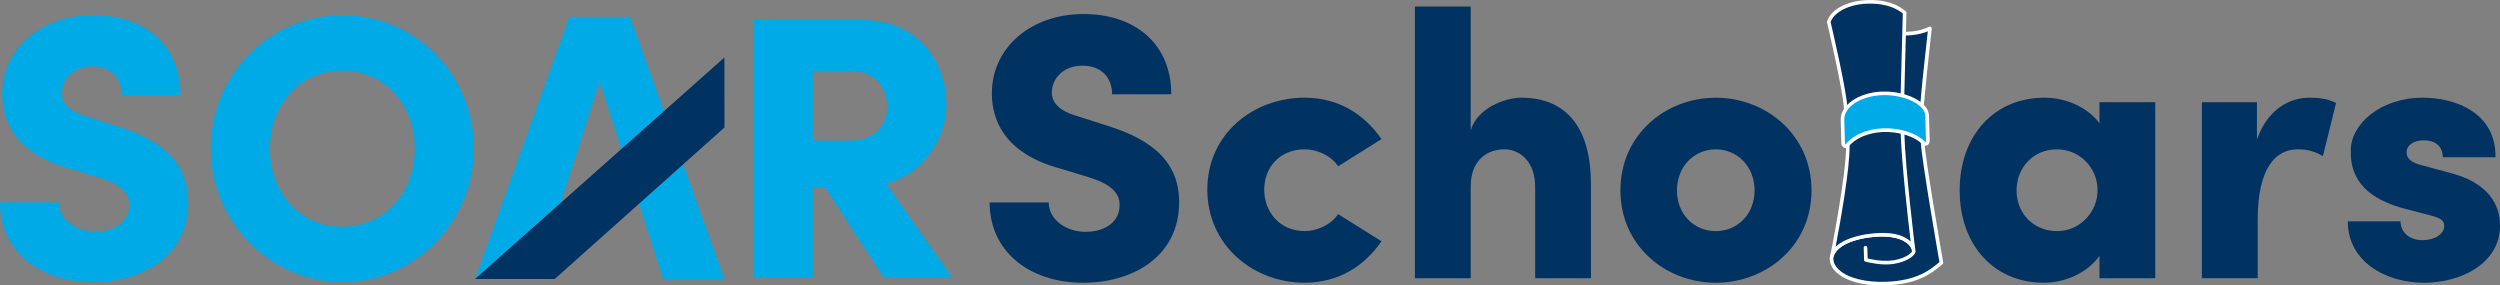
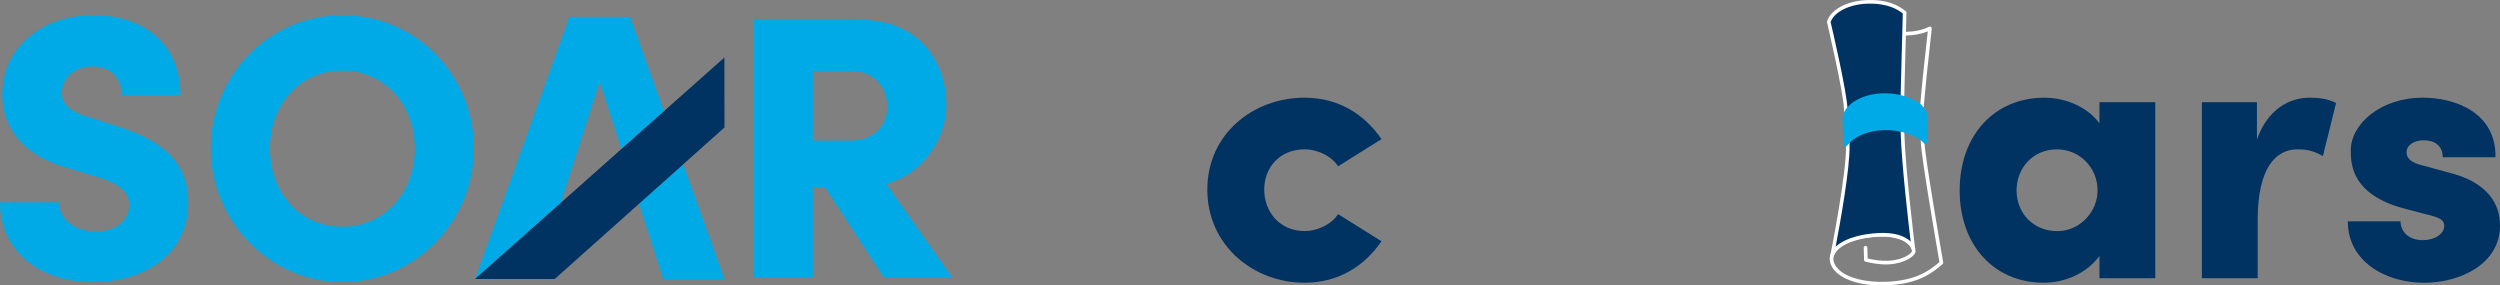
<svg xmlns="http://www.w3.org/2000/svg" id="Layer_1" data-name="Layer 1" viewBox="0 0 565.07 64.52">
  <rect x="0" y="0" width="565.07" height="64.52" fill="#808080" stroke="none" />
  <defs>
    <style>
      .cls-1 {
        fill: none;
      }

      .cls-1, .cls-2, .cls-3, .cls-4 {
        stroke-width: 0px;
      }

      .cls-2 {
        fill: #fff;
      }

      .cls-3 {
        fill: #00aae7;
      }

      .cls-4 {
        fill: #003262;
      }
    </style>
  </defs>
  <g>
    <path class="cls-3" d="M0,45.74h13.29c0,3.72,3.72,6.6,8.29,6.6,4.32,0,7.62-2.2,7.62-6.01,0-2.28-1.27-4.4-6.43-6.09l-6.94-2.12C2.96,34.66.51,26.79.51,21.29.51,10.8,9.48,3.43,21.07,3.43s19.72,6.68,19.72,18.02h-13.29c0-3.47-2.12-6.43-6.68-6.43-4.15,0-6.85,2.79-6.85,6.01,0,1.18.34,3.81,5.75,5.33l6.09,1.95c8.29,2.54,16.75,6.77,16.75,17.35,0,12.52-10.83,18.11-21.49,18.11-12.44,0-21.07-7.28-21.07-18.02Z" />
    <path class="cls-3" d="M47.64,33.56c0-16.5,13.12-30.12,29.79-30.12s29.7,13.62,29.7,30.12-13.29,30.21-29.7,30.21-29.79-13.71-29.79-30.21ZM93.76,33.56c0-9.73-6.68-17.6-16.42-17.6s-16.33,7.87-16.33,17.6,6.52,17.69,16.33,17.69,16.42-7.95,16.42-17.69Z" />
    <path class="cls-3" d="M199.79,62.75l-13.37-20.48h-2.71v20.48h-13.29V4.45h23.86c13.54,0,19.63,9.65,19.63,19.29,0,8.21-6.09,16.08-13.62,17.77l14.98,21.24h-15.49ZM183.71,16.04v15.74h8.46c5.84,0,8.38-3.81,8.38-7.7s-2.62-8.04-8.04-8.04h-8.8Z" />
    <g>
      <polygon class="cls-1" points="126.76 45.84 140.45 33.68 135.56 18.48 126.76 45.84" />
      <polygon class="cls-3" points="135.56 18.48 140.45 33.68 150.09 25.12 142.41 3.81 142.41 3.81 128.71 3.81 128.71 3.81 107.37 63.06 126.76 45.84 135.56 18.48" />
      <polygon class="cls-3" points="144.43 46.06 149.9 63.06 163.75 63.06 154.42 37.14 144.43 46.06" />
      <polygon class="cls-4" points="163.75 28.81 163.73 13 150.09 25.12 140.45 33.68 126.76 45.84 107.37 63.06 121.22 63.06 125.38 63.06 144.43 46.06 154.42 37.14 163.75 28.81" />
    </g>
  </g>
  <g>
-     <path class="cls-4" d="M223.67,45.76h13.37c0,3.75,3.75,6.64,8.35,6.64,4.34,0,7.67-2.21,7.67-6.05,0-2.3-1.28-4.43-6.47-6.13l-6.98-2.13c-12.95-3.49-15.42-11.41-15.42-16.95,0-10.56,9.03-17.97,20.7-17.97s19.85,6.73,19.85,18.14h-13.37c0-3.49-2.13-6.47-6.73-6.47-4.17,0-6.9,2.81-6.9,6.05,0,1.19.34,3.83,5.79,5.37l6.13,1.96c8.35,2.56,16.86,6.81,16.86,17.46,0,12.61-10.9,18.23-21.63,18.23-12.52,0-21.21-7.33-21.21-18.14Z" />
    <path class="cls-4" d="M272.89,42.86c0-12.61,10.39-20.78,21.98-20.78,7.67,0,13.54,3.75,17.38,9.37l-9.8,6.13c-1.53-2.38-4.77-3.83-7.5-3.83-5.79,0-9.2,4.17-9.2,9.11s3.41,9.37,9.2,9.37c2.73,0,5.96-1.45,7.5-3.83l9.8,6.13c-3.83,5.62-9.71,9.37-17.38,9.37-11.58,0-21.98-8.43-21.98-21.04Z" />
-     <path class="cls-4" d="M359.6,41.5v21.38h-12.61v-20.61c0-6.05-3.75-8.52-6.9-8.52-3.41,0-7.67,1.87-7.67,8.52v20.61h-12.61V1.47h12.61v28.02c1.45-5.11,7.84-7.41,11.41-7.41,10.56,0,15.76,7.24,15.76,19.42Z" />
-     <path class="cls-4" d="M366.26,43.04c0-12.61,10.22-20.95,21.55-20.95s21.64,8.35,21.64,20.95-10.31,20.87-21.64,20.87-21.55-8.35-21.55-20.87ZM396.58,43.04c0-5.45-3.92-9.28-8.77-9.28s-8.77,3.83-8.77,9.28,3.92,9.2,8.77,9.2,8.77-3.75,8.77-9.2Z" />
    <path class="cls-4" d="M474.54,23.1h12.61v39.78h-12.61v-5.03c-2.73,3.75-7.58,6.05-12.61,6.05-11.16,0-18.99-8.43-18.99-20.87s7.84-20.95,19.16-20.95c4.86,0,9.71,2.13,12.44,5.79v-4.77ZM474.11,43.04c0-5.2-4.09-9.28-9.2-9.28-5.37,0-9.11,4.17-9.11,9.28s3.75,9.2,9.2,9.2c5.11,0,9.11-4.34,9.11-9.2Z" />
    <path class="cls-4" d="M528.02,23.27l-2.98,12.01c-2.47-1.45-4.43-1.53-5.71-1.53-4.94,0-9.03,4.17-9.03,15.93v13.2h-12.61V23.1h12.44v8.43c2.3-6.56,7.07-9.45,11.92-9.45,1.87,0,3.92.17,5.96,1.19Z" />
    <path class="cls-4" d="M530.66,50.02h11.92c0,1.96,1.45,4.26,5.03,4.26,2.64,0,4.86-1.36,4.86-3.24,0-1.28-.94-1.87-3.92-2.56l-5.2-1.36c-11.67-3.15-12.01-9.8-12.01-13.12,0-5.88,6.64-11.92,16.27-11.92,7.5,0,16.61,3.49,16.44,13.46h-11.92c0-2.56-1.79-3.83-4.26-3.83-2.13,0-3.92,1.02-3.92,2.73,0,1.53,1.36,2.38,3.41,2.9l6.9,1.87c9.97,2.73,10.82,9.03,10.82,11.75,0,8.77-9.11,12.95-17.12,12.95-8.86,0-17.29-4.86-17.29-13.88Z" />
    <g>
      <g>
-         <path class="cls-4" d="M421.66,55.97l.08,2.77c1.44.32,3.06.69,5.05.6,3.66-.16,5.79-1.89,5.77-2.56-.07-2.33-3.46-3.91-7.89-3.72-7.06.31-10.76,3.04-10.69,5.51.09,2.97,4.61,5.86,12.56,5.52,6.97-.3,9.99-2.77,12.26-4.7,0,0-4.14-23.67-4.24-27.31l-.14-8.22c.53-6.52,1.8-17.4,1.8-17.44-1.73.83-3.31,1.12-5.49,1.21" />
        <path class="cls-2" d="M425.27,64.52c-4.47,0-8.14-1.05-10.18-2.95-.96-.89-1.49-1.93-1.52-2.99-.08-2.7,3.7-5.61,11.08-5.93,3.1-.13,5.81.58,7.24,1.92.68.63,1.05,1.39,1.08,2.2.03,1.09-2.54,2.83-6.16,2.99-2.03.08-3.67-.28-5.12-.6-.18-.04-.36-.21-.36-.4l-.08-2.77c0-.23.17-.41.4-.42h.01c.22,0,.4.18.41.4l.07,2.45c1.36.3,2.86.6,4.64.52,3.54-.15,5.33-1.76,5.38-2.15-.02-.58-.29-1.13-.81-1.62-1.26-1.17-3.81-1.83-6.65-1.7-6.78.29-10.36,2.84-10.3,5.09.02.83.46,1.67,1.26,2.41,2.04,1.9,6.1,2.92,10.87,2.71,6.76-.29,9.71-2.65,11.84-4.45-.45-2.6-4.11-23.66-4.21-27.14l-.14-8.23c.3-3.75.88-9.38,1.72-16.78-1.65.68-3.2.88-4.98.95-.27.02-.42-.17-.43-.39,0-.23.17-.42.39-.43,2.33-.1,3.77-.42,5.33-1.17.13-.06.27-.05.39.02.12.07.19.2.2.34,0,0-.02.25-.07.67-.84,7.44-1.42,13.09-1.73,16.81l.14,8.18c.1,3.56,4.2,27.01,4.24,27.25.03.14-.03.29-.14.38-2.23,1.89-5.28,4.48-12.51,4.79-.44.02-.86.03-1.29.03Z" />
      </g>
      <g>
        <path class="cls-4" d="M430.03,29.87c.25,8.77,2.46,26.34,2.46,26.34,0,0-1.09-4.12-9.98-2.93,0,0-7.08.71-8.38,4.4,0,0,3.72-18.5,3.53-24.96l-.46-8.01c-.11-3.98-3.84-19.75-3.84-19.75.79-2.58,4.47-4.36,8.48-4.53,5.01-.22,7.35,1.36,8.68,2.42l-.49,18.76" />
        <path class="cls-2" d="M414.13,58.09s-.07,0-.11-.01c-.21-.06-.33-.26-.29-.48.04-.18,3.7-18.52,3.52-24.86l-.46-8c-.11-3.9-3.79-19.52-3.83-19.68-.02-.07-.01-.14,0-.21.81-2.65,4.45-4.63,8.85-4.82,4.88-.22,7.34,1.23,8.95,2.51.1.08.16.2.15.33l-.49,18.76c0,.23-.22.41-.42.4-.23,0-.4-.19-.4-.42l.48-18.56c-1.04-.82-3.32-2.41-8.24-2.21-3.94.17-7.3,1.91-8.07,4.14.36,1.53,3.71,15.88,3.82,19.72l.46,8c.15,5.26-2.2,18.11-3.15,23.08,2.46-2.36,7.3-2.88,7.55-2.91,5.56-.74,8.19.55,9.41,1.71-.55-4.61-2.05-17.6-2.26-24.7,0-.23.17-.41.4-.42.21,0,.41.17.42.4.25,8.65,2.43,26.13,2.45,26.3.03.21-.12.41-.33.45-.22.04-.42-.09-.47-.3-.01-.03-1.17-3.76-9.53-2.63-.08,0-6.85.73-8.05,4.13-.06.17-.22.27-.39.27Z" />
      </g>
      <g>
        <path class="cls-3" d="M435.76,31.79c.02.59-.55.95-.91.56-1.76-1.89-5.6-3.1-9.3-2.93-3.53.15-6.55,1.54-7.97,3.42-.34.45-.94.15-.96-.46l-.15-5.34c-.09-3.06,3.87-5.72,8.85-5.94,4.97-.22,10.2,2.04,10.29,5.11l.16,5.59Z" />
-         <path class="cls-2" d="M417.18,33.47c-.09,0-.18-.01-.27-.04-.41-.13-.7-.55-.71-1.03l-.15-5.34c-.09-3.28,4.05-6.13,9.24-6.36,3.61-.16,7.37.96,9.33,2.78.88.82,1.36,1.76,1.39,2.73l.16,5.59c.01.48-.25.92-.65,1.08-.34.14-.72.05-.98-.23-1.69-1.81-5.4-2.96-8.98-2.81-3.27.14-6.28,1.42-7.67,3.26-.18.24-.44.38-.72.38ZM425.95,21.5c-.21,0-.42,0-.63.01-4.74.21-8.54,2.68-8.46,5.52l.15,5.34c0,.17.09.26.14.27,1.64-2.1,4.81-3.48,8.36-3.63,3.83-.17,7.78,1.09,9.62,3.06.17.01.21-.1.2-.27h0l-.16-5.59c-.02-.75-.4-1.47-1.13-2.15-1.67-1.55-4.93-2.57-8.11-2.57Z" />
      </g>
    </g>
  </g>
</svg>